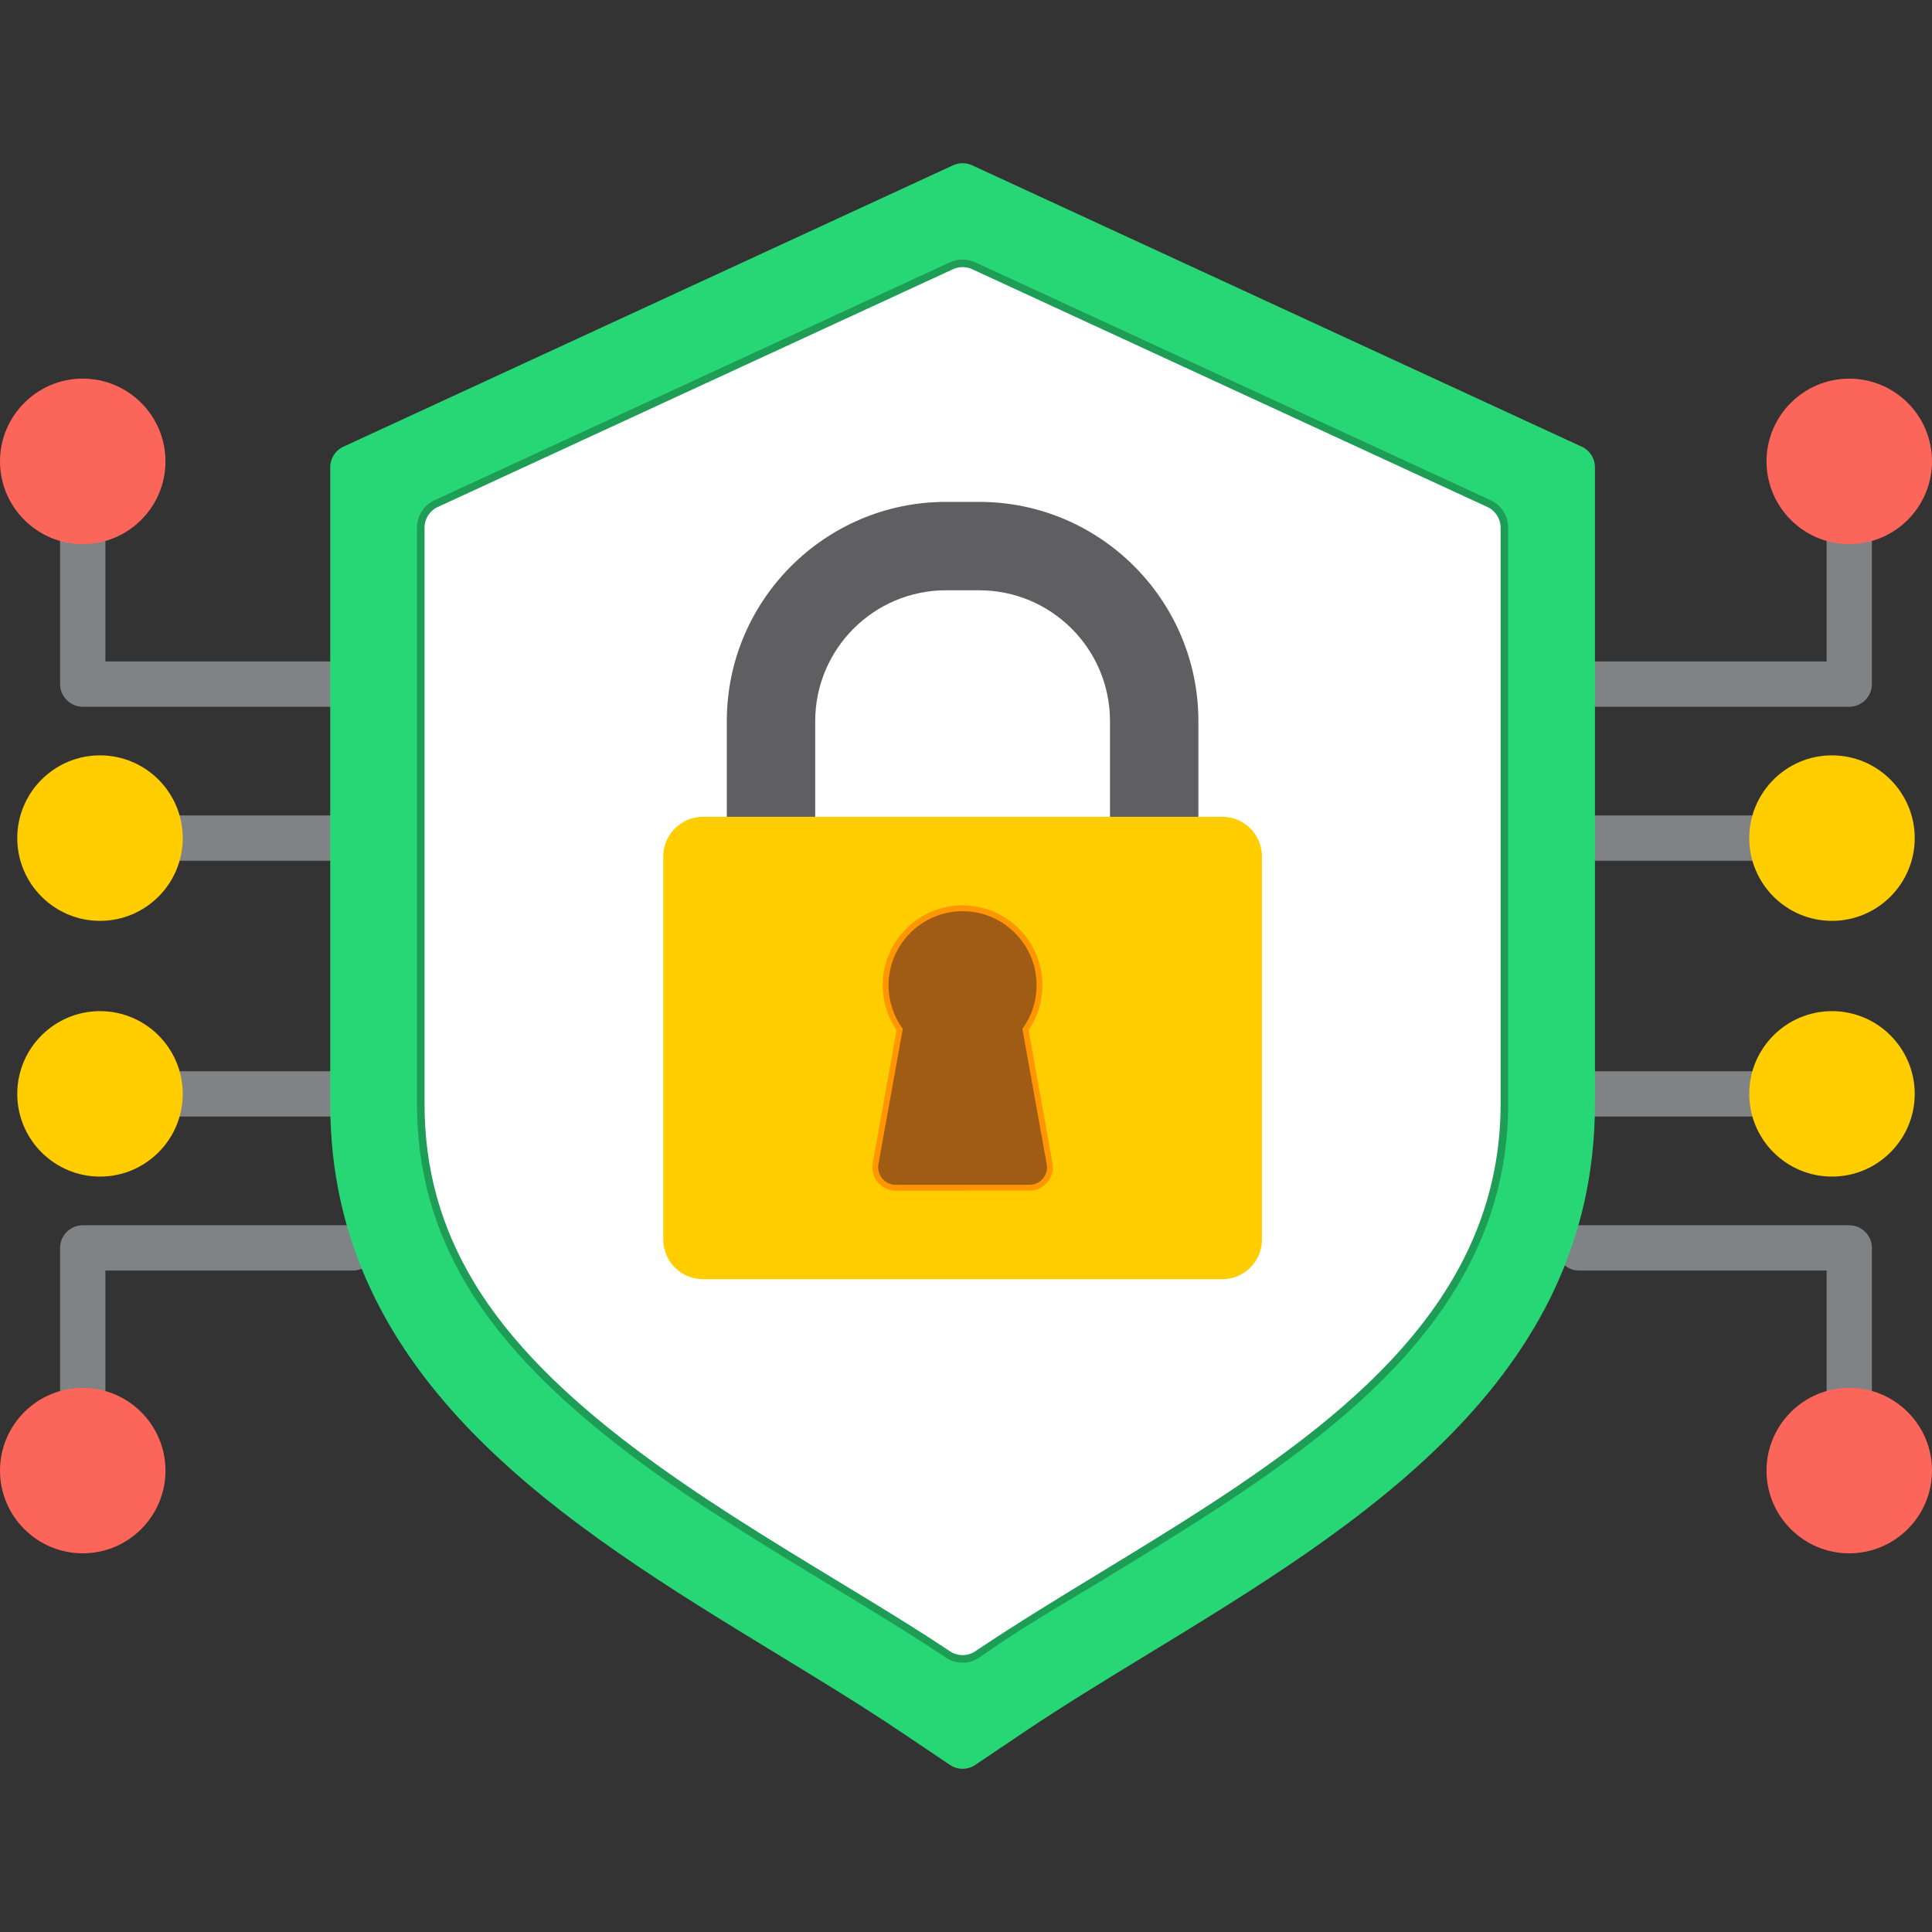
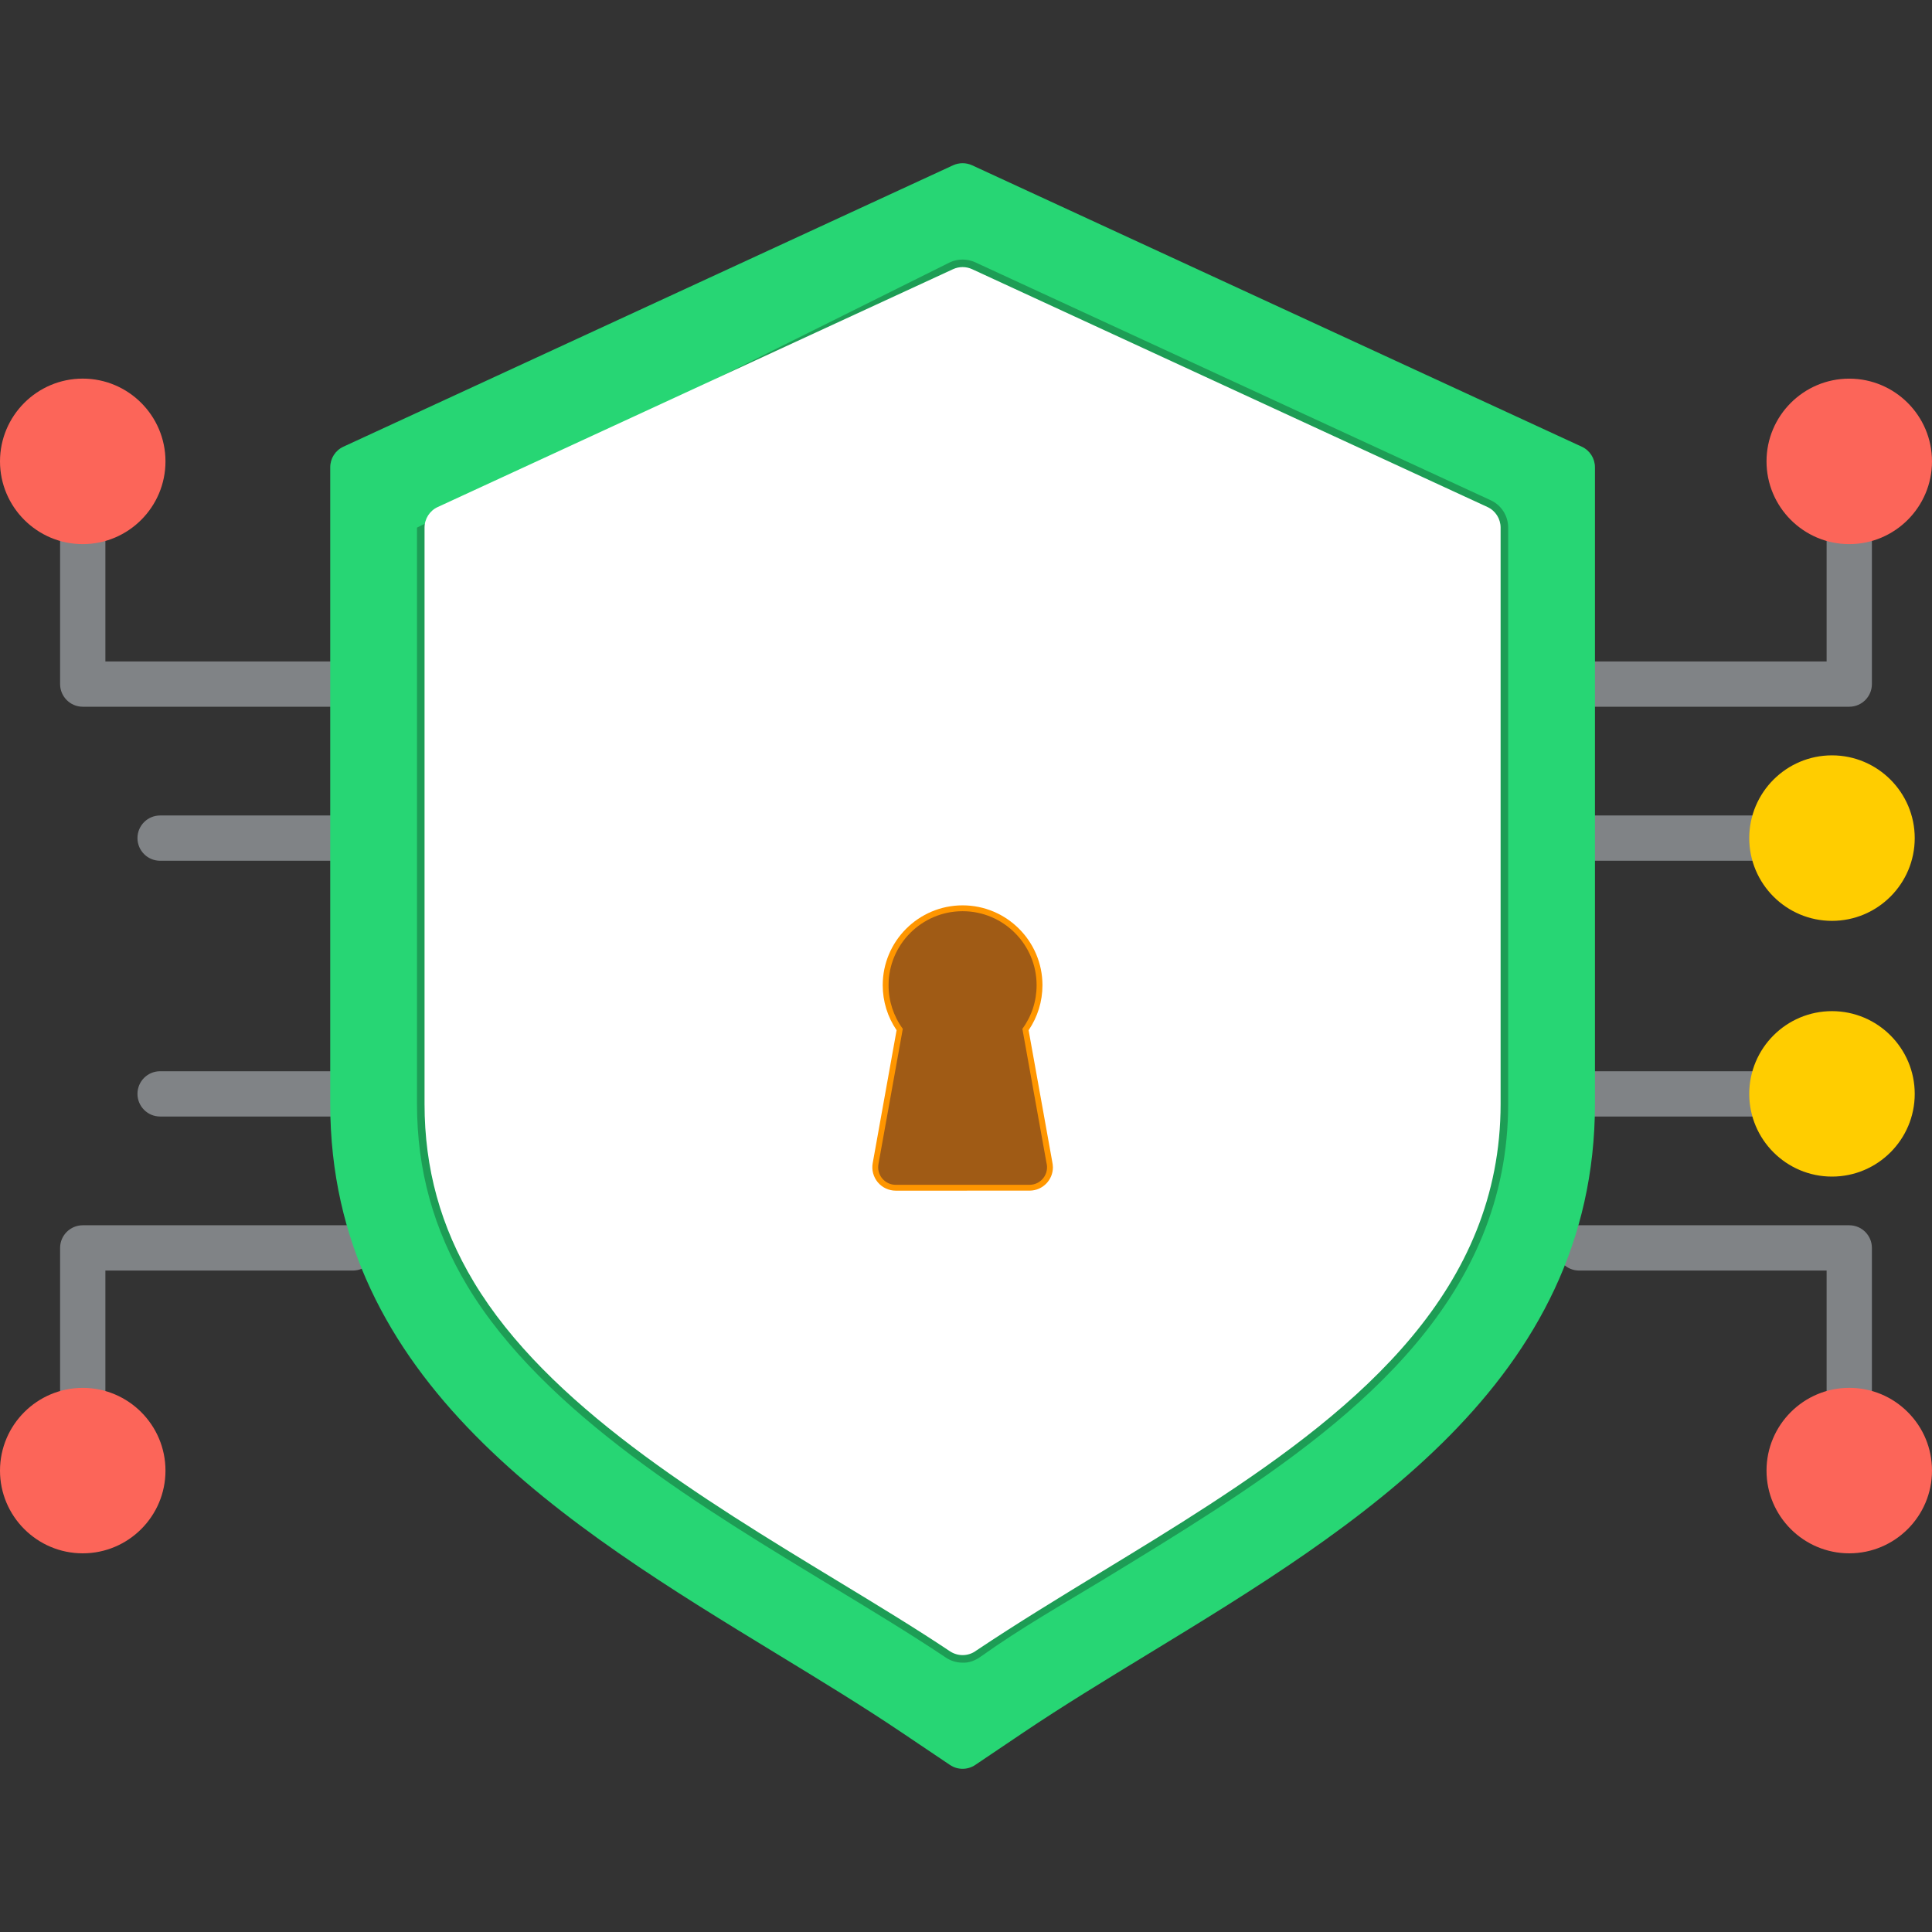
<svg xmlns="http://www.w3.org/2000/svg" width="66" height="66" viewBox="0 0 66 66" fill="none">
  <rect x="0" y="0" width="66" height="66" fill="#333333" stroke="none" />
  <path fill-rule="evenodd" clip-rule="evenodd" d="M12.054 24.143H2.827C2.4 24.143 2.053 23.796 2.053 23.369V17.815C2.053 17.387 2.4 17.041 2.827 17.041C3.254 17.041 3.6 17.387 3.6 17.815V22.596H12.054C12.481 22.596 12.828 22.941 12.828 23.369C12.828 23.796 12.482 24.143 12.054 24.143ZM63.173 48.958C62.746 48.958 62.4 48.613 62.4 48.185V43.404H53.946C53.519 43.404 53.172 43.058 53.172 42.63C53.172 42.204 53.519 41.857 53.946 41.857H63.173C63.6 41.857 63.947 42.204 63.947 42.63V48.185C63.947 48.613 63.601 48.958 63.173 48.958ZM60.531 38.142H53.946C53.519 38.142 53.172 37.795 53.172 37.368C53.172 36.942 53.519 36.595 53.946 36.595H60.531C60.957 36.595 61.304 36.942 61.304 37.368C61.304 37.795 60.957 38.142 60.531 38.142ZM60.531 29.405H53.946C53.519 29.405 53.172 29.059 53.172 28.631C53.172 28.204 53.519 27.858 53.946 27.858H60.531C60.957 27.858 61.304 28.204 61.304 28.631C61.304 29.059 60.957 29.405 60.531 29.405ZM63.173 24.143H53.946C53.519 24.143 53.172 23.796 53.172 23.369C53.172 22.941 53.519 22.596 53.946 22.596H62.4V17.815C62.4 17.388 62.746 17.041 63.173 17.041C63.6 17.041 63.947 17.388 63.947 17.815V23.369C63.947 23.796 63.601 24.143 63.173 24.143ZM2.827 48.958C2.4 48.958 2.053 48.612 2.053 48.185V42.63C2.053 42.204 2.4 41.857 2.827 41.857H12.054C12.481 41.857 12.828 42.204 12.828 42.63C12.828 43.058 12.481 43.404 12.054 43.404H3.6V48.185C3.6 48.612 3.254 48.958 2.827 48.958ZM12.054 38.142H5.47C5.043 38.142 4.696 37.795 4.696 37.368C4.696 36.941 5.043 36.595 5.47 36.595H12.054C12.482 36.595 12.828 36.941 12.828 37.368C12.828 37.795 12.482 38.142 12.054 38.142ZM12.054 29.405H5.47C5.043 29.405 4.696 29.058 4.696 28.631C4.696 28.204 5.043 27.858 5.47 27.858H12.054C12.482 27.858 12.828 28.204 12.828 28.631C12.828 29.058 12.482 29.405 12.054 29.405Z" fill="#808386" />
  <path fill-rule="evenodd" clip-rule="evenodd" d="M32.884 60.425C32.733 60.425 32.582 60.381 32.452 60.293L30.78 59.168C29.462 58.281 28.044 57.417 26.543 56.502C19.389 52.141 11.281 47.198 11.281 37.709V15.962C11.281 15.661 11.456 15.386 11.73 15.26L32.559 5.646C32.661 5.6 32.772 5.575 32.883 5.575C32.995 5.575 33.106 5.6 33.208 5.646L54.036 15.26C54.311 15.386 54.486 15.661 54.486 15.962V37.709C54.486 47.198 46.378 52.141 39.224 56.502C37.723 57.417 36.305 58.281 34.986 59.168L33.316 60.293C33.188 60.379 33.038 60.425 32.884 60.425Z" fill="#27D674" />
-   <path fill-rule="evenodd" clip-rule="evenodd" d="M32.877 56.799C32.676 56.797 32.478 56.737 32.31 56.624C31.052 55.784 29.75 55 28.456 54.214C24.145 51.597 18.592 48.302 15.965 43.93C14.806 42 14.245 39.959 14.245 37.709V18.024C14.245 17.621 14.48 17.255 14.845 17.088L32.451 8.961C32.725 8.835 33.041 8.835 33.316 8.961L50.922 17.088C51.101 17.17 51.253 17.302 51.359 17.468C51.465 17.634 51.522 17.826 51.521 18.024V37.709C51.521 44.268 46.493 48.338 41.454 51.619C40.241 52.408 39.006 53.161 37.77 53.914C36.337 54.785 34.872 55.615 33.505 56.591C33.321 56.724 33.108 56.811 32.877 56.799Z" fill="#1D9D55" />
+   <path fill-rule="evenodd" clip-rule="evenodd" d="M32.877 56.799C32.676 56.797 32.478 56.737 32.31 56.624C31.052 55.784 29.75 55 28.456 54.214C24.145 51.597 18.592 48.302 15.965 43.93C14.806 42 14.245 39.959 14.245 37.709V18.024L32.451 8.961C32.725 8.835 33.041 8.835 33.316 8.961L50.922 17.088C51.101 17.17 51.253 17.302 51.359 17.468C51.465 17.634 51.522 17.826 51.521 18.024V37.709C51.521 44.268 46.493 48.338 41.454 51.619C40.241 52.408 39.006 53.161 37.77 53.914C36.337 54.785 34.872 55.615 33.505 56.591C33.321 56.724 33.108 56.811 32.877 56.799Z" fill="#1D9D55" />
  <path fill-rule="evenodd" clip-rule="evenodd" d="M32.887 56.541H32.884C32.731 56.541 32.581 56.495 32.453 56.411C31.288 55.632 29.978 54.837 28.59 53.995C23.957 51.182 18.707 47.993 16.187 43.797C15.054 41.913 14.503 39.921 14.503 37.709V18.024C14.503 17.722 14.679 17.447 14.953 17.321L32.559 9.195C32.661 9.148 32.772 9.124 32.883 9.124C32.995 9.124 33.106 9.148 33.208 9.195L50.815 17.321C51.088 17.447 51.263 17.722 51.263 18.024V37.709C51.263 44.05 46.481 48.038 41.313 51.403C40.1 52.193 38.847 52.956 37.636 53.693C36.218 54.557 34.752 55.449 33.356 56.382C33.221 56.485 33.056 56.541 32.887 56.541Z" fill="white" />
-   <path fill-rule="evenodd" clip-rule="evenodd" d="M3.417 31.458C1.858 31.458 0.59 30.19 0.59 28.631C0.59 27.073 1.858 25.804 3.417 25.804C4.976 25.804 6.243 27.073 6.243 28.631C6.243 30.19 4.976 31.458 3.417 31.458ZM3.417 40.194C1.858 40.194 0.59 38.927 0.59 37.369C0.59 35.809 1.858 34.542 3.417 34.542C4.976 34.542 6.243 35.809 6.243 37.369C6.243 38.927 4.976 40.194 3.417 40.194Z" fill="#FFCD00" />
  <path fill-rule="evenodd" clip-rule="evenodd" d="M2.827 53.064C1.268 53.064 0 51.797 0 50.239C0 48.68 1.268 47.412 2.827 47.412C4.385 47.412 5.653 48.68 5.653 50.239C5.653 51.797 4.385 53.064 2.827 53.064ZM2.827 18.588C1.268 18.588 0 17.32 0 15.761C0 14.203 1.268 12.934 2.827 12.934C4.385 12.934 5.653 14.203 5.653 15.761C5.653 17.32 4.385 18.588 2.827 18.588Z" fill="#FC6559" />
  <path fill-rule="evenodd" clip-rule="evenodd" d="M62.583 31.458C61.024 31.458 59.757 30.19 59.757 28.631C59.757 27.073 61.024 25.804 62.583 25.804C64.142 25.804 65.41 27.073 65.41 28.631C65.41 30.19 64.142 31.458 62.583 31.458ZM62.583 40.194C61.024 40.194 59.757 38.927 59.757 37.369C59.757 35.81 61.024 34.542 62.583 34.542C64.142 34.542 65.41 35.81 65.41 37.369C65.41 38.927 64.142 40.194 62.583 40.194Z" fill="#FFCD00" />
  <path fill-rule="evenodd" clip-rule="evenodd" d="M63.173 53.064C61.615 53.064 60.347 51.797 60.347 50.238C60.347 48.68 61.615 47.411 63.173 47.411H63.174C63.928 47.411 64.639 47.705 65.172 48.239C65.706 48.773 66 49.483 66 50.238C66 51.797 64.732 53.064 63.173 53.064ZM63.173 18.588C61.615 18.588 60.347 17.32 60.347 15.761C60.347 14.203 61.615 12.935 63.173 12.935C64.732 12.935 66 14.203 66 15.761C66 17.32 64.732 18.588 63.173 18.588Z" fill="#FC6559" />
-   <path fill-rule="evenodd" clip-rule="evenodd" d="M40.34 29.102H37.32C37.651 29.102 37.919 28.834 37.919 28.503V24.633C37.919 22.169 35.915 20.165 33.45 20.165H32.318C29.853 20.165 27.849 22.169 27.849 24.634V28.503C27.849 28.834 28.117 29.102 28.448 29.102H25.428C25.097 29.102 24.829 28.834 24.829 28.503V24.634C24.829 20.504 28.188 17.145 32.318 17.145H33.45C37.579 17.145 40.939 20.504 40.939 24.634V28.503C40.939 28.834 40.67 29.102 40.34 29.102Z" fill="#5F5F61" />
-   <path fill-rule="evenodd" clip-rule="evenodd" d="M41.755 43.699H24.013C23.265 43.699 22.658 43.092 22.658 42.344V29.258C22.658 28.512 23.265 27.903 24.013 27.903H41.755C42.502 27.903 43.11 28.512 43.11 29.258V42.344C43.11 43.092 42.502 43.699 41.755 43.699Z" fill="#FFCD00" />
  <path fill-rule="evenodd" clip-rule="evenodd" d="M35.182 40.674C35.176 40.675 35.169 40.675 35.163 40.674L30.6 40.675C30.363 40.675 30.138 40.569 29.986 40.388C29.911 40.298 29.857 40.193 29.827 40.08C29.797 39.967 29.792 39.849 29.813 39.734L30.629 35.194C30.32 34.74 30.155 34.207 30.155 33.656C30.155 32.152 31.38 30.928 32.884 30.928C34.388 30.928 35.612 32.152 35.612 33.656C35.612 34.207 35.448 34.74 35.139 35.194L35.946 39.685C35.957 39.749 35.969 39.809 35.969 39.876C35.969 40.313 35.618 40.667 35.182 40.674Z" fill="#FF9600" />
  <path fill-rule="evenodd" clip-rule="evenodd" d="M35.169 40.475H30.6C30.512 40.475 30.425 40.456 30.346 40.419C30.266 40.382 30.196 40.327 30.139 40.26C30.083 40.193 30.042 40.114 30.02 40.029C29.997 39.944 29.994 39.855 30.009 39.769L30.841 35.146C30.524 34.714 30.354 34.192 30.355 33.656C30.355 32.263 31.489 31.128 32.884 31.128C34.278 31.128 35.412 32.263 35.412 33.656C35.412 34.197 35.242 34.716 34.926 35.146L35.748 39.72C35.772 39.809 35.775 39.902 35.757 39.992C35.739 40.082 35.701 40.167 35.645 40.24C35.589 40.313 35.517 40.372 35.435 40.413C35.352 40.454 35.261 40.475 35.169 40.475Z" fill="#A05B15" />
</svg>